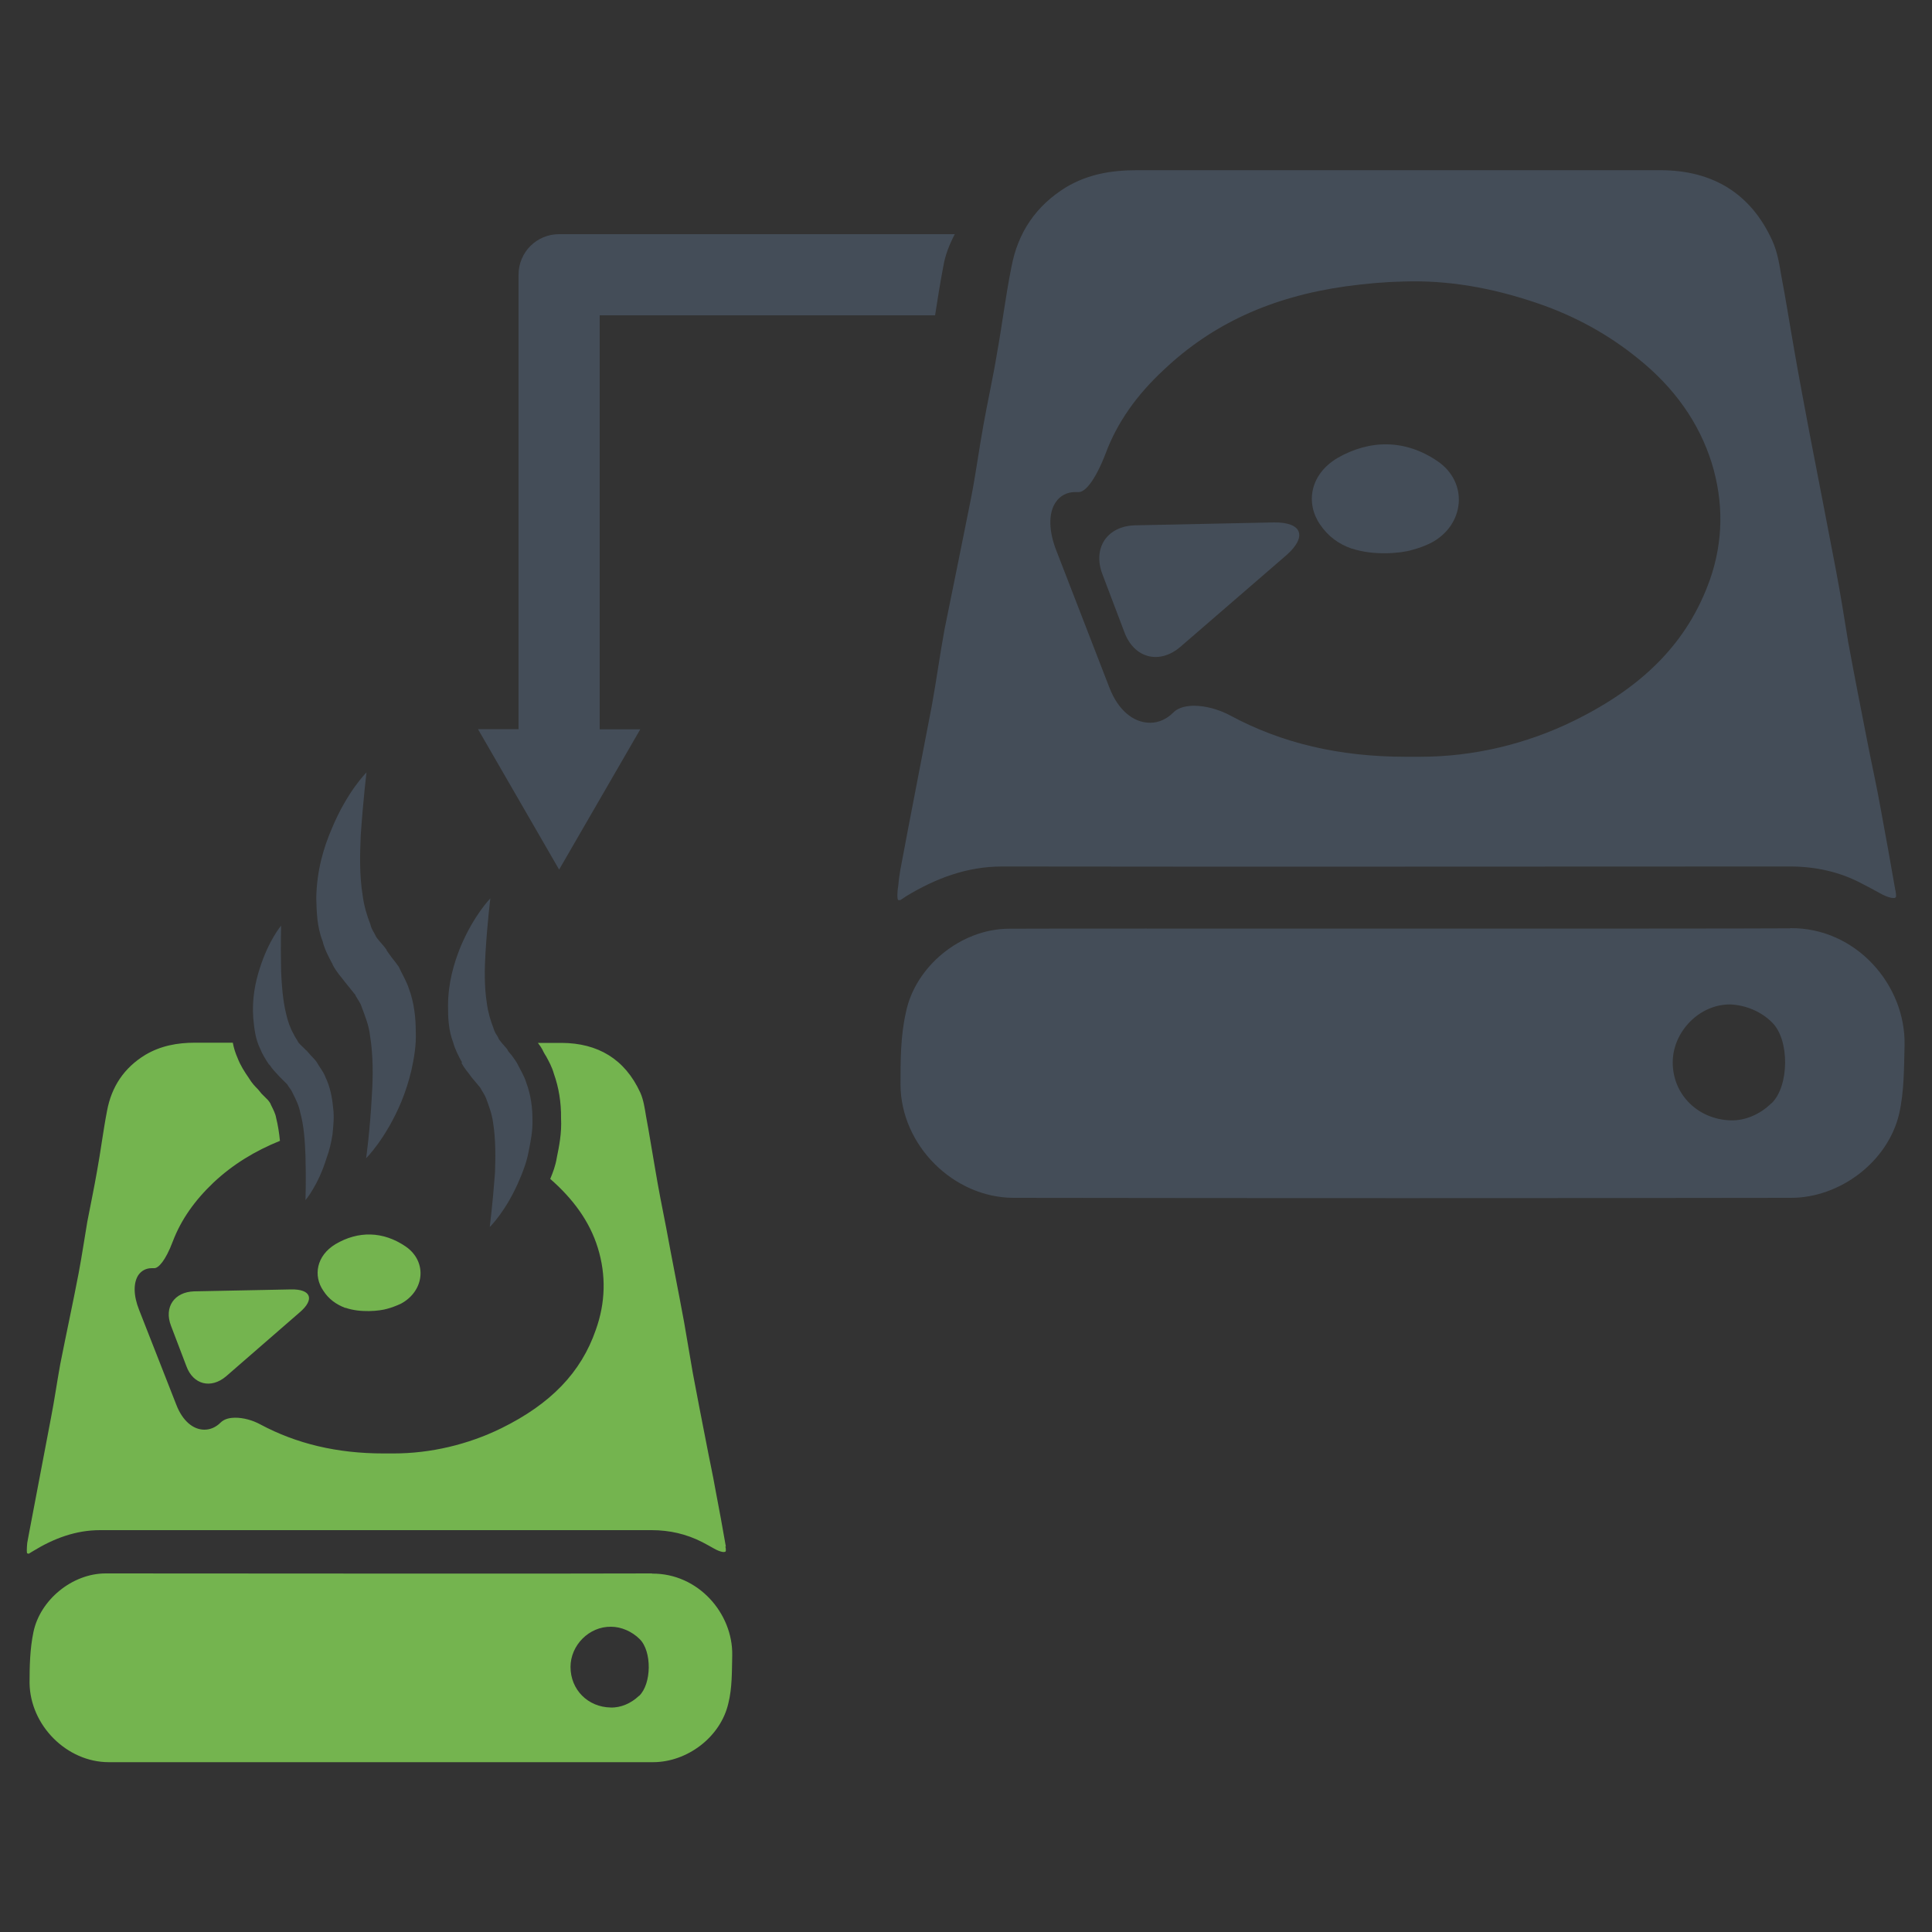
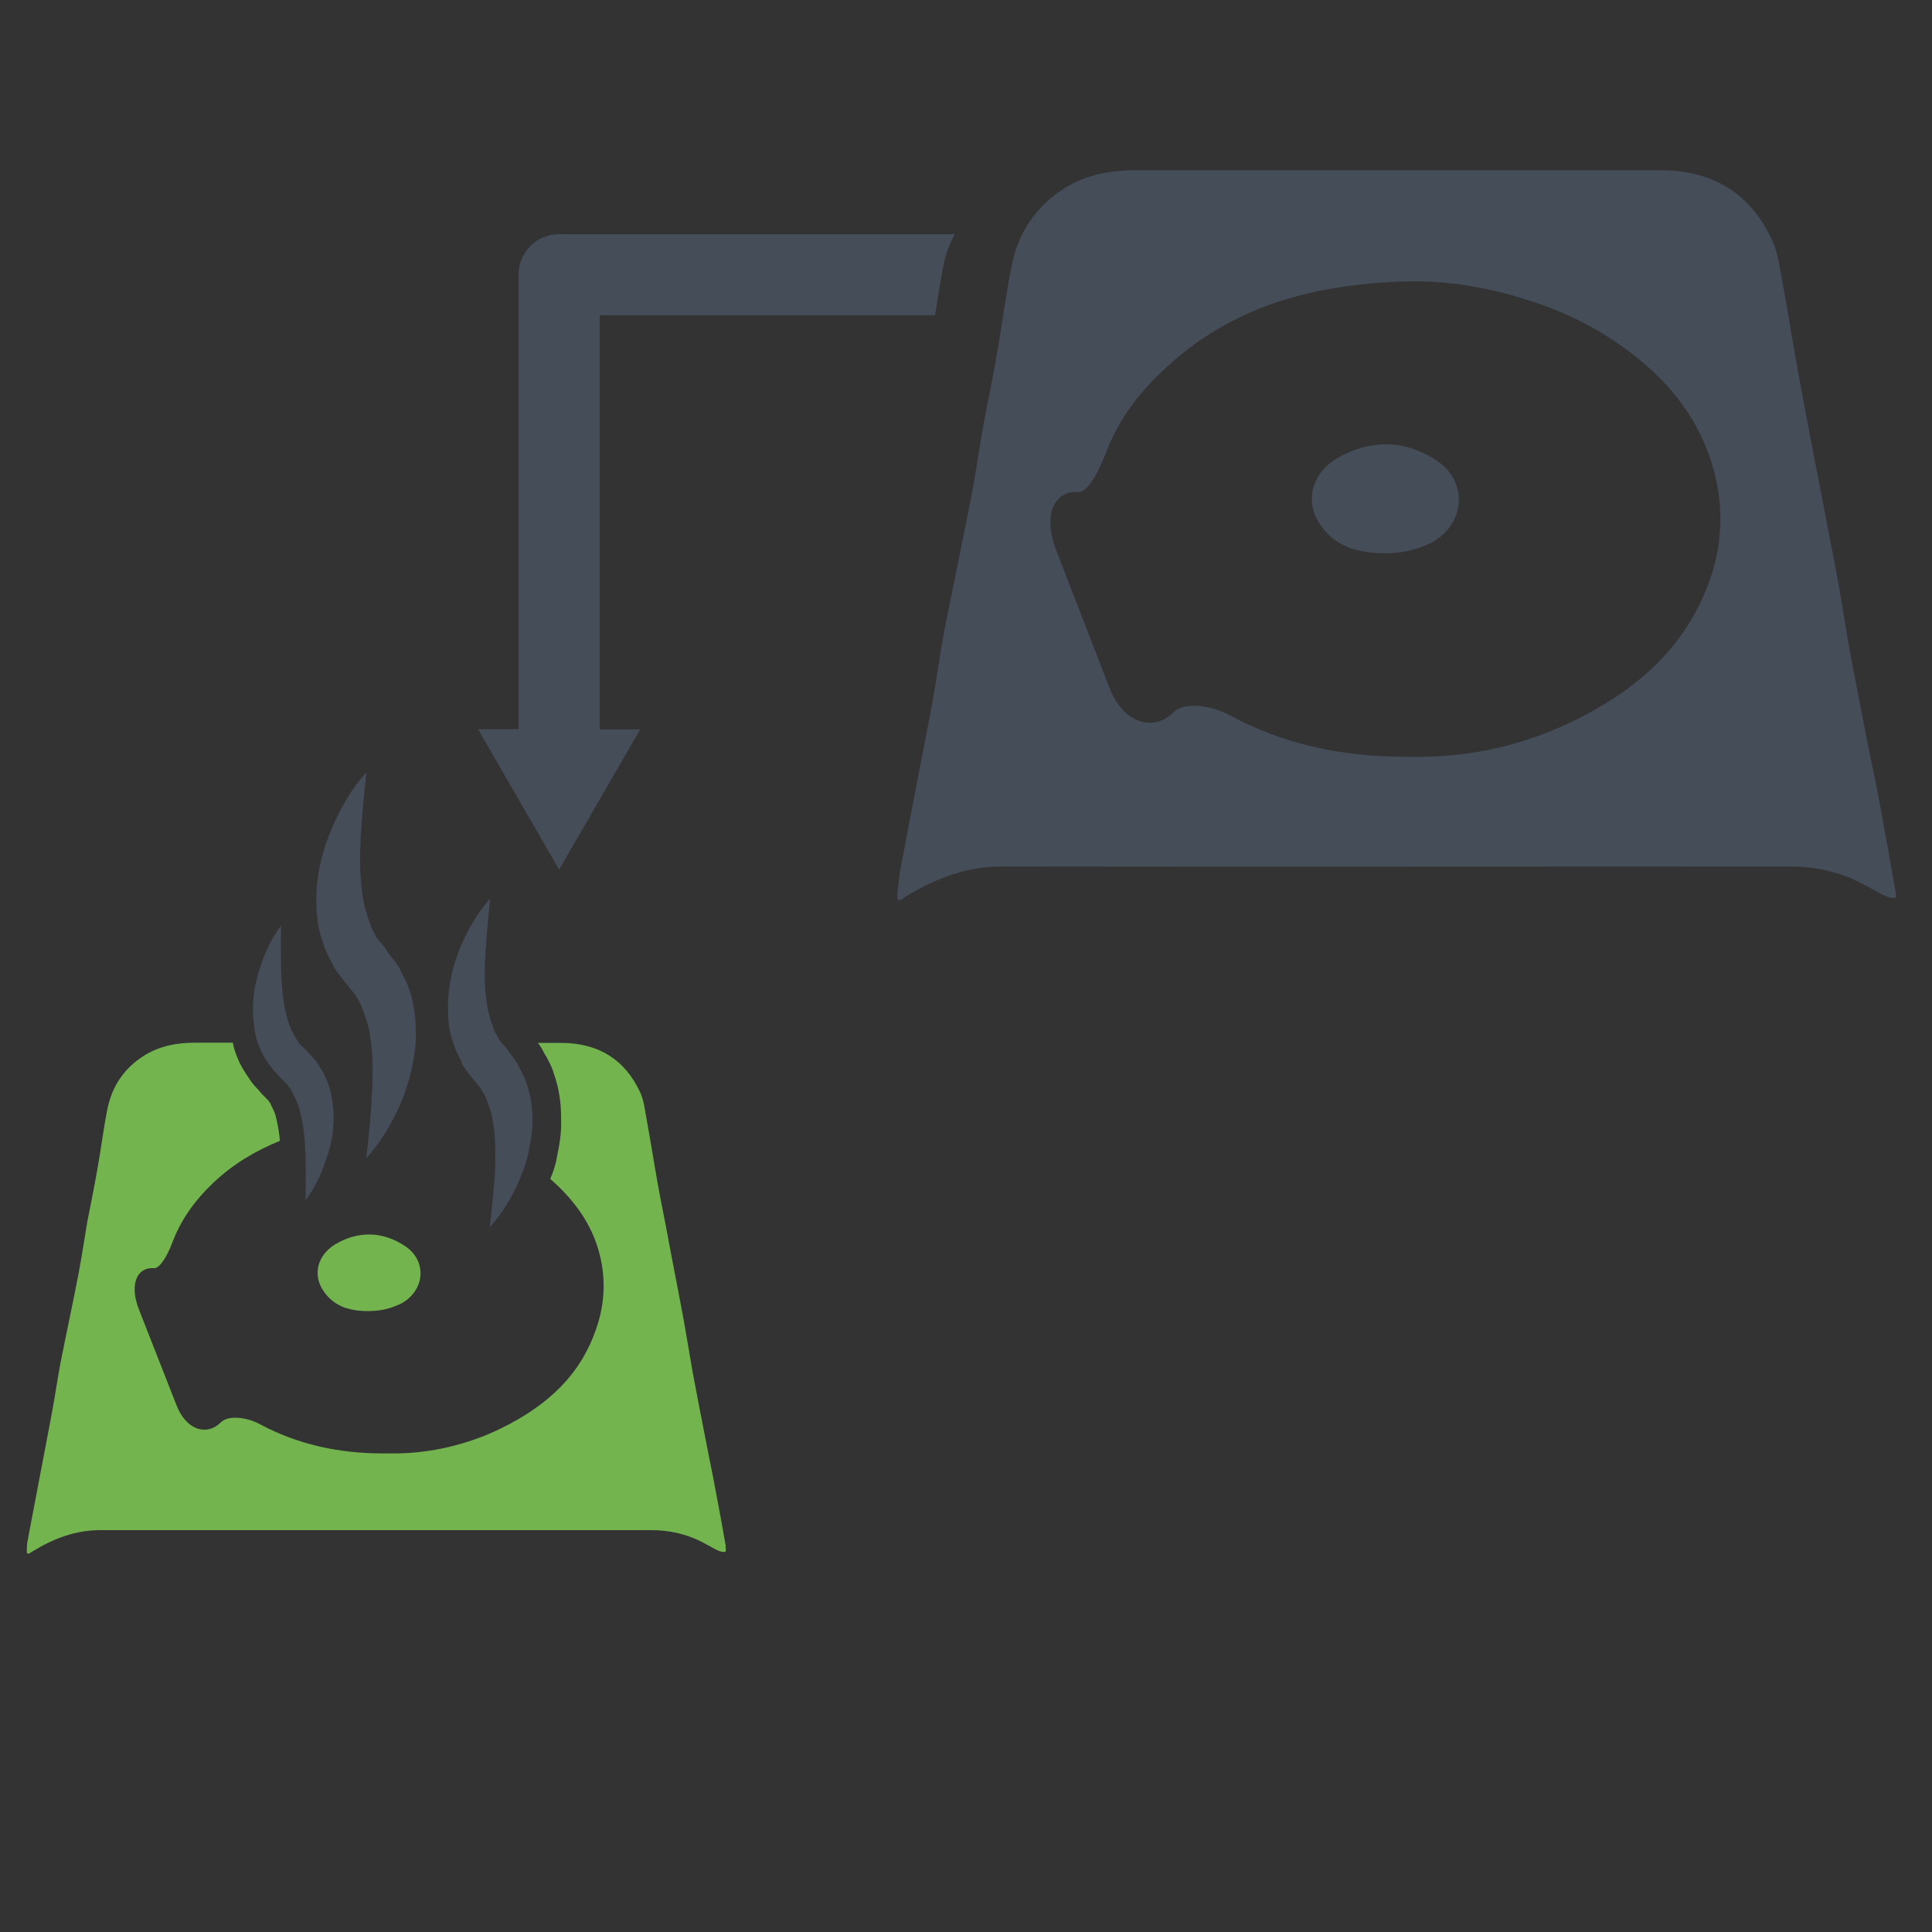
<svg xmlns="http://www.w3.org/2000/svg" width="100" height="100">
  <rect width="100%" height="100%" fill="#333333" stroke="none" />
  <path fill="#1B75BB" stroke="#fff" stroke-width=".928" stroke-miterlimit="10" d="M8.96 64.36" />
  <path fill="#74B44F" d="M37.57 80.05c-.17-.98-.35-1.97-.54-2.95-.14-.8-.32-1.6-.47-2.4-.24-1.2-.47-2.42-.7-3.63-.15-.87-.3-1.75-.45-2.63-.3-1.63-.63-3.26-.93-4.9-.2-1-.4-2.02-.57-3.04-.16-.9-.3-1.82-.47-2.72-.07-.42-.13-.85-.3-1.23-.8-1.74-2.2-2.56-4.07-2.57-.4 0-.82 0-1.23 0 .1.13.2.26.3.48.04.07.08.15.13.22.13.24.3.54.4.9.25.7.38 1.48.37 2.3.04.77-.1 1.45-.22 2.04-.07.43-.2.76-.34 1.1 1.18 1.03 2.04 2.2 2.46 3.56.44 1.42.4 2.85-.1 4.25-.76 2.2-2.32 3.83-4.9 5.1-1.72.84-3.65 1.3-5.57 1.3h-.52c-2.4 0-4.5-.5-6.37-1.5-.42-.23-.9-.35-1.3-.35-.23 0-.55.04-.76.25-.24.24-.53.37-.84.37-.6 0-1.14-.48-1.45-1.28L7.2 67.8c-.3-.75-.3-1.4-.04-1.8.16-.23.4-.36.7-.36h.13c.2 0 .57-.36.96-1.4.42-1.1 1.12-2.1 2.1-3.03 1-.94 2.15-1.64 3.44-2.16-.04-.4-.1-.8-.2-1.2-.03-.2-.15-.43-.27-.67 0-.03-.05-.1-.06-.12-.03-.04-.07-.1-.1-.13l-.33-.33c-.03-.04-.06-.07-.08-.1l-.1-.12c-.15-.15-.3-.3-.47-.58-.22-.32-.44-.66-.58-1.03-.12-.27-.2-.53-.25-.8-.66 0-1.32 0-1.97 0-.9 0-1.77.16-2.56.63-1.1.67-1.75 1.65-1.98 2.9-.2 1.03-.33 2.1-.52 3.13-.15.86-.33 1.72-.5 2.6-.15.88-.28 1.77-.45 2.67-.3 1.57-.64 3.13-.95 4.7-.17.93-.3 1.86-.48 2.78-.37 1.98-.76 3.96-1.13 5.94-.04.18-.06.36-.1.54-.03.3-.03.54 0 .54.05.02.08.02.08.02.08-.05.16-.1.23-.14 1.06-.65 2.2-1.08 3.46-1.08 9.53 0 19.03 0 28.55 0 .92 0 1.8.2 2.62.62.2.1.4.22.62.34.32.18.6.23.6.1 0-.08 0-.15-.03-.2zM17.88 67.7c-.48-.18-.87-.46-1.15-.9-.52-.76-.36-1.8.63-2.4 1.18-.7 2.47-.68 3.64.12 1.13.78.98 2.3-.25 2.96-.22.1-.47.2-.7.26-.4.12-1.4.22-2.17-.05zm0 0" />
-   <path fill="#74B44F" d="M33.75 81.44c-2.85.02-26.2 0-28.28 0-1.74 0-3.4 1.38-3.74 3.04-.18.86-.2 1.76-.2 2.63.03 2.2 1.93 4.1 4.1 4.1 9.4 0 18.78 0 28.17 0 1.77 0 3.5-1.3 3.9-3.05.2-.8.18-1.65.2-2.48.04-2.17-1.76-4.25-4.15-4.23zm-.68 6.34c-.4.38-.94.62-1.46.6-1.18-.02-2.08-.92-2.08-2.1 0-1.12.96-2.1 2.1-2.08.52 0 1.08.24 1.48.64.64.63.62 2.32-.03 2.94zM15.07 66.74l-5.02.1c-1.03.03-1.57.82-1.2 1.78l.8 2.1c.35.95 1.27 1.18 2.05.52l3.82-3.32c.78-.67.58-1.2-.45-1.18zm0 0" />
-   <path fill="#1B75BB" stroke="#fff" stroke-width="1.327" stroke-miterlimit="10" d="M57.2 23.65" />
  <path fill="#444D58" d="M69.97 28.4c-.7-.25-1.23-.64-1.65-1.26-.75-1.1-.52-2.58.9-3.43 1.7-.98 3.54-.97 5.2.17 1.6 1.1 1.4 3.3-.35 4.22-.32.16-.66.28-1 .37-.56.17-2 .3-3.1-.08zm0 0" />
-   <path fill="#444D58" d="M92.66 48.05c-4.1.03-37.43 0-40.42.02-2.5 0-4.87 1.95-5.35 4.33-.28 1.22-.28 2.5-.28 3.75.02 3.13 2.74 5.84 5.85 5.85 13.42.02 26.83.02 40.24 0 2.55 0 5.02-1.88 5.6-4.35.26-1.15.25-2.37.28-3.56.06-3.1-2.5-6.08-5.92-6.05zm-.98 9.06c-.57.56-1.34.9-2.1.88-1.68-.05-3-1.32-3-3 0-1.6 1.4-3.03 3-3 .78.04 1.57.36 2.13.92.94.9.9 3.33-.02 4.2zM65.95 27.04l-7.17.15c-1.46.02-2.24 1.16-1.72 2.53l1.13 2.98c.5 1.38 1.83 1.72 2.93.76l5.46-4.72c1.1-.97.82-1.72-.65-1.7zm0 0" />
  <path fill="#444D58" d="M13.94 55.1c.2.3.33.4.5.6l.43.43c.08.15.2.26.27.43.16.32.33.65.4 1.02.2.73.24 1.5.27 2.2.04 1.34 0 2.34 0 2.34s.66-.76 1.1-2.2c.13-.35.23-.75.3-1.2.04-.43.1-.9.03-1.4-.05-.52-.15-1.06-.4-1.58-.1-.27-.3-.5-.45-.77-.08-.12-.2-.23-.3-.34l-.15-.17-.08-.1s0 .02.04.05h-.02l-.03-.04c-.13-.15-.4-.36-.43-.46-.06-.12-.15-.22-.23-.4-.17-.3-.3-.67-.38-1.03-.18-.74-.23-1.52-.26-2.2-.03-1.36 0-2.37 0-2.37s-.65.77-1.1 2.2c-.23.7-.42 1.6-.34 2.6.05.5.1 1.06.36 1.58.1.26.28.55.46.82zM17.22 49.94c.25.45.4.57.62.87l.54.67c.1.22.27.4.34.64.17.46.37.94.43 1.47.17 1.04.16 2.12.1 3.06-.1 1.9-.3 3.3-.3 3.3s1.02-1 1.83-2.94c.2-.5.38-1.03.52-1.64.13-.6.25-1.26.22-1.97 0-.7-.08-1.5-.36-2.24-.12-.38-.35-.74-.52-1.12-.12-.17-.25-.34-.38-.5l-.18-.25-.1-.15-.04-.03s.04.03.07.07v-.02l-.04-.05c-.16-.23-.5-.55-.54-.7-.08-.17-.2-.3-.26-.57-.18-.45-.33-.96-.4-1.5-.17-1.04-.14-2.13-.1-3.08.13-1.9.3-3.28.3-3.28s-1 .98-1.8 2.92c-.42.97-.78 2.17-.8 3.6.02.68.03 1.46.33 2.22.08.36.3.8.52 1.2zM23.88 55c.2.38.34.48.52.75l.46.55c.1.2.22.34.3.55.14.38.3.8.36 1.24.14.88.13 1.8.1 2.62-.12 1.6-.27 2.8-.27 2.8s.87-.84 1.56-2.5c.17-.4.35-.87.45-1.4.1-.5.22-1.07.2-1.67 0-.6-.08-1.26-.32-1.9-.1-.34-.3-.65-.45-.96-.08-.16-.2-.3-.3-.45l-.17-.2-.08-.13-.02-.02c0 .02.03.04.06.07l-.02-.02-.02-.04c-.15-.18-.43-.46-.46-.6-.08-.13-.18-.26-.24-.48-.15-.38-.28-.82-.34-1.27-.14-.9-.12-1.82-.07-2.64.1-1.6.25-2.8.25-2.8s-.85.86-1.54 2.5c-.34.84-.65 1.86-.65 3.07 0 .6.02 1.25.27 1.9.08.3.26.68.46 1.03z" />
-   <path fill="#74B44F" d="M26.26 54.37s0-.02-.02-.02l.02.02z" />
  <path fill="#444D58" d="M98.1 46.07c-.24-1.4-.5-2.82-.76-4.23-.2-1.14-.46-2.28-.68-3.42-.34-1.72-.68-3.46-1-5.2-.2-1.24-.4-2.5-.64-3.75-.44-2.33-.9-4.66-1.35-7-.27-1.44-.55-2.9-.8-4.35-.23-1.3-.43-2.6-.68-3.9-.1-.6-.2-1.2-.45-1.75-1.12-2.48-3.12-3.66-5.8-3.66-9.03 0-18.06 0-27.1 0-1.3 0-2.52.2-3.66.88-1.56.96-2.5 2.35-2.83 4.14-.3 1.48-.48 3-.75 4.48-.2 1.23-.48 2.46-.7 3.7-.23 1.27-.4 2.56-.65 3.83-.45 2.24-.9 4.48-1.36 6.73-.24 1.3-.42 2.64-.66 3.96-.54 2.83-1.1 5.66-1.63 8.5-.04.25-.08.5-.1.76-.07.42-.07.78 0 .8.04 0 .07 0 .1 0 .1-.06.2-.13.3-.2 1.54-.93 3.15-1.54 4.96-1.54 13.6.02 27.2 0 40.8 0 1.3 0 2.57.27 3.74.9.28.14.57.3.88.47.48.27.86.34.86.17 0-.13-.02-.22-.03-.3zm-9.6-16.05c-1.13 3.16-3.36 5.48-7.02 7.28-2.48 1.22-5.23 1.87-7.97 1.87h-.74c-3.45 0-6.43-.7-9.1-2.14-.6-.32-1.28-.5-1.86-.5-.33 0-.8.06-1.08.35-.35.35-.77.53-1.2.53-.88 0-1.66-.67-2.1-1.8l-2.73-7.05c-.43-1.06-.44-2-.06-2.56.23-.35.6-.53 1-.53h.2c.3 0 .82-.52 1.4-2.03.57-1.53 1.57-2.98 3-4.3 2.5-2.37 5.57-3.78 9.42-4.32 1.1-.15 2.07-.23 3.02-.25 2.22-.07 4.5.3 6.94 1.14 1.87.64 3.6 1.58 5.13 2.82 1.92 1.53 3.2 3.36 3.85 5.44.62 2.02.6 4.06-.1 6.05z" />
  <path fill="#74B44F" d="M15.9 54.4c-.02 0-.02 0-.03-.02v.02h.02z" />
  <path fill="#444D58" d="M31.05 16.32H48.4c.13-.84.26-1.67.42-2.5.1-.63.33-1.18.6-1.7H28.94c-1.16 0-2.1.93-2.1 2.1v23.52h-2.1l4.2 7.27 4.2-7.26h-2.1V16.32z" />
</svg>